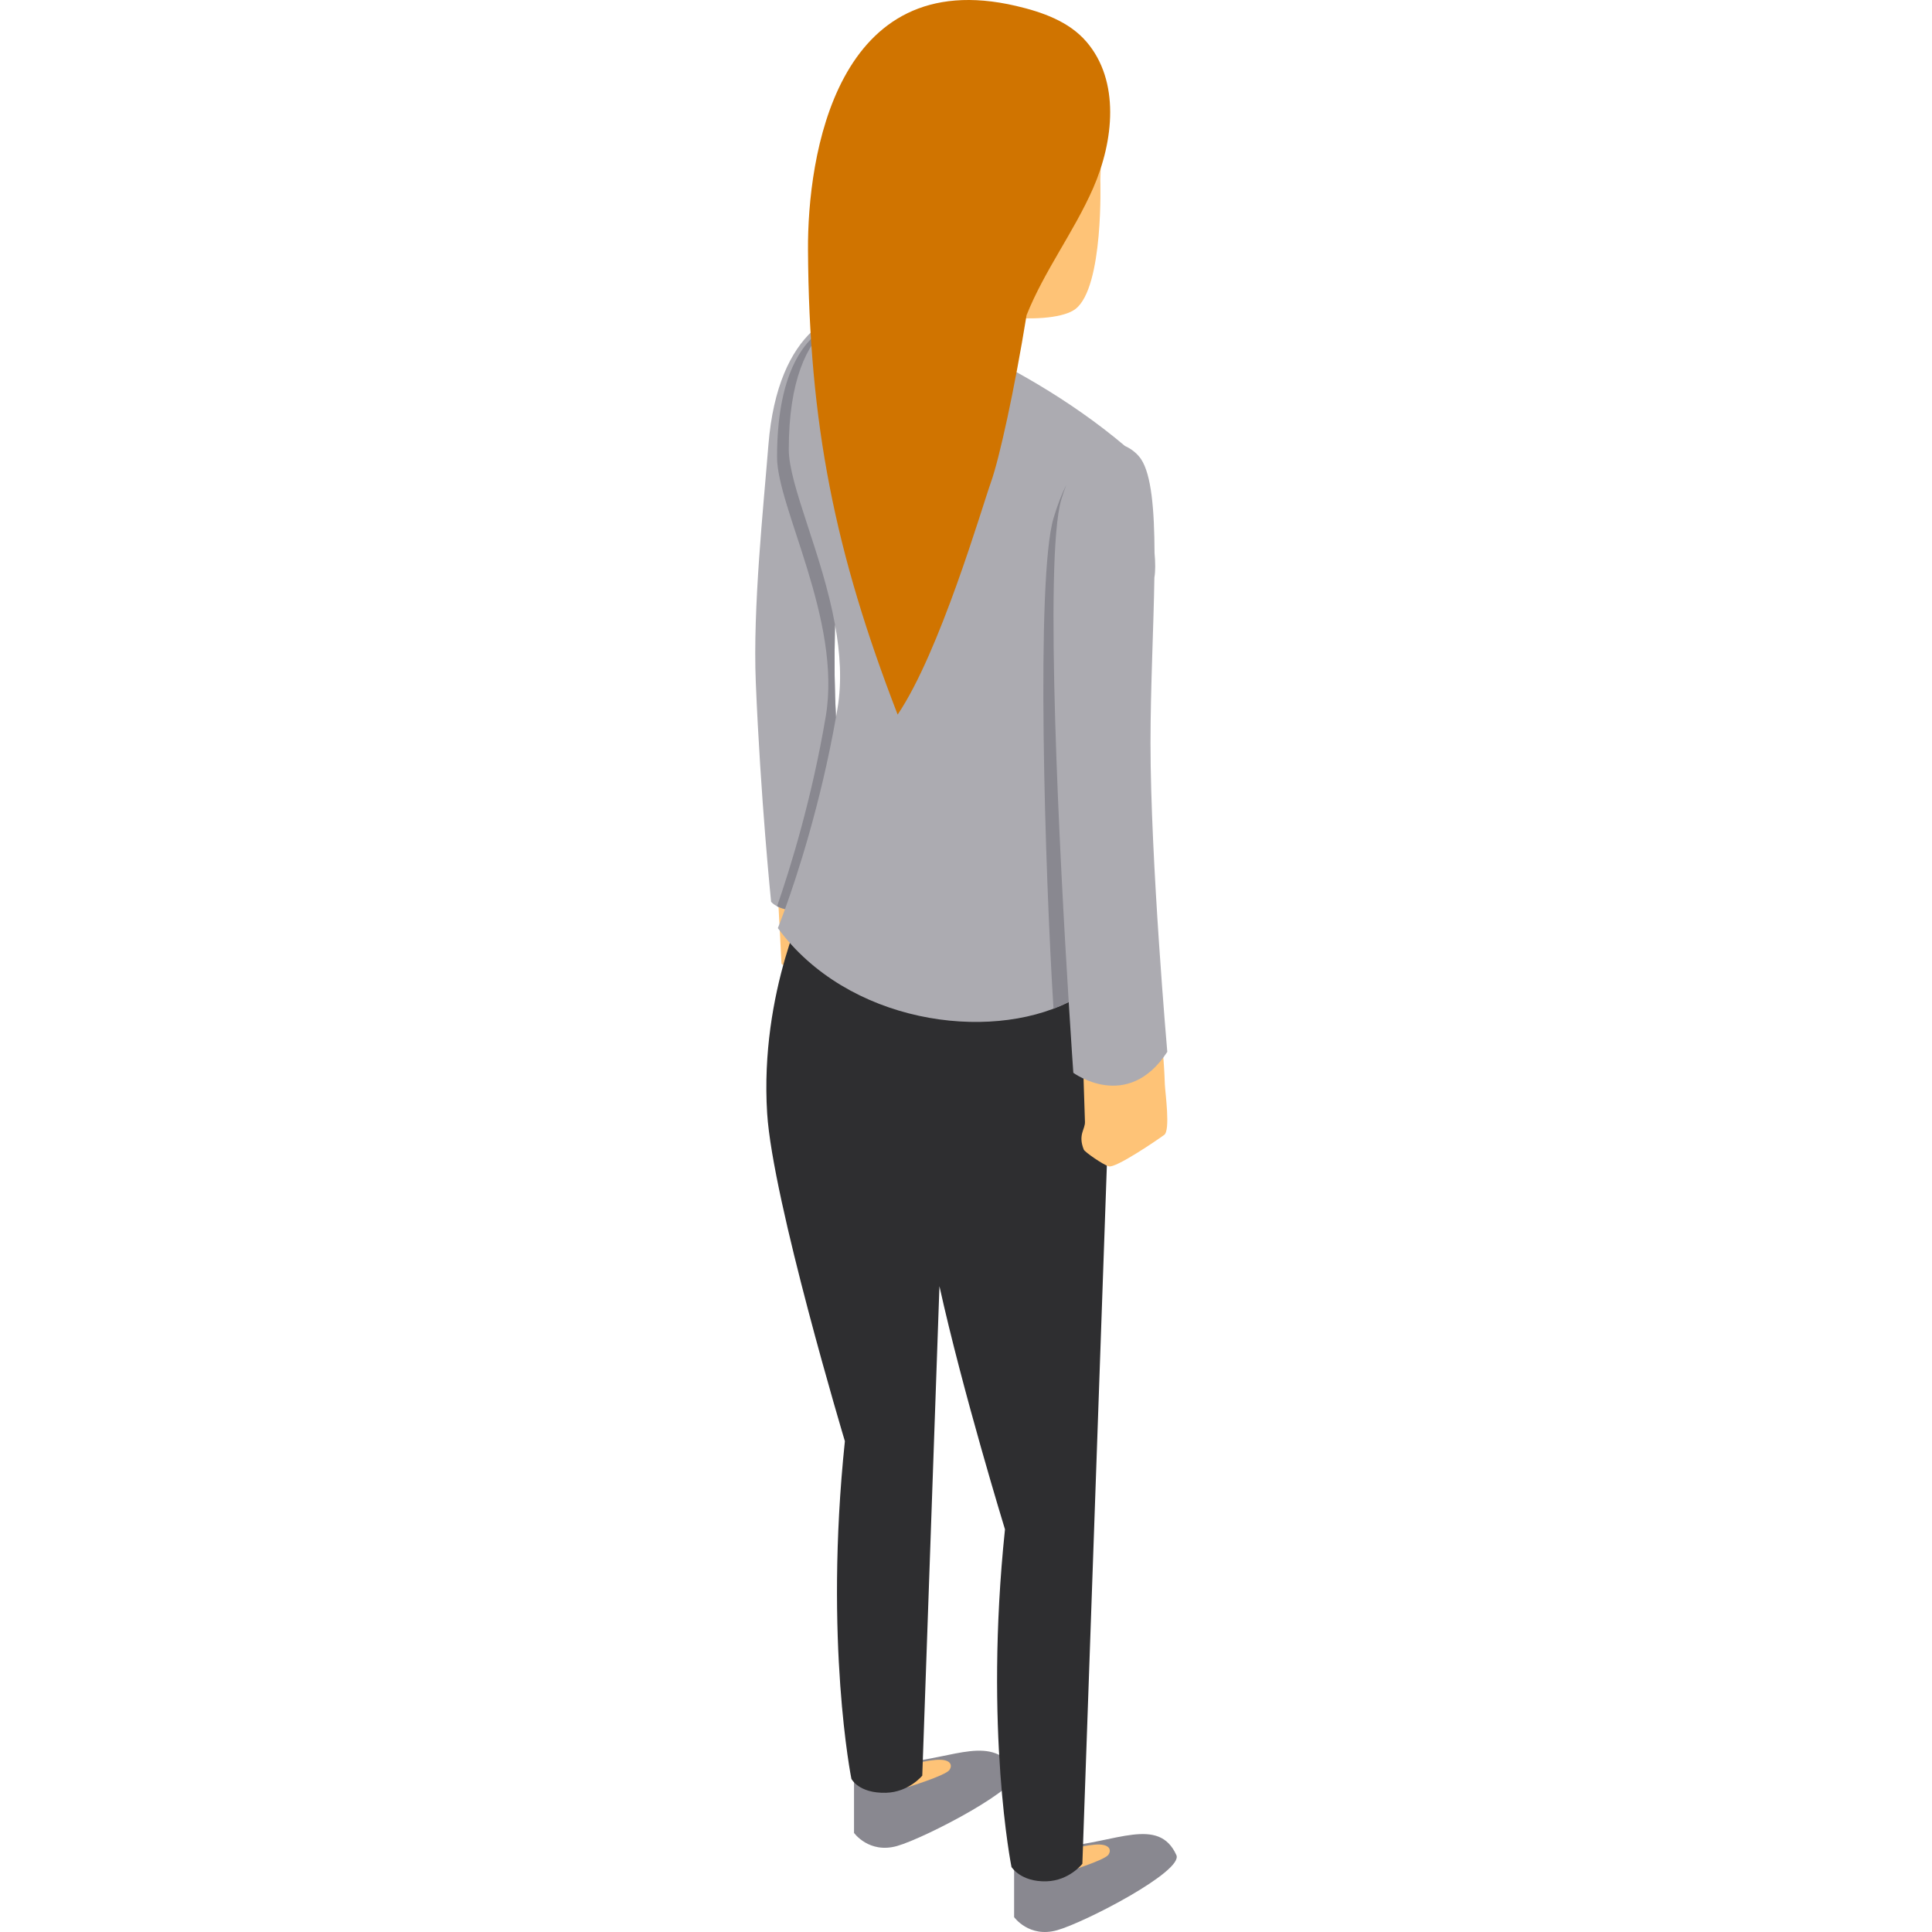
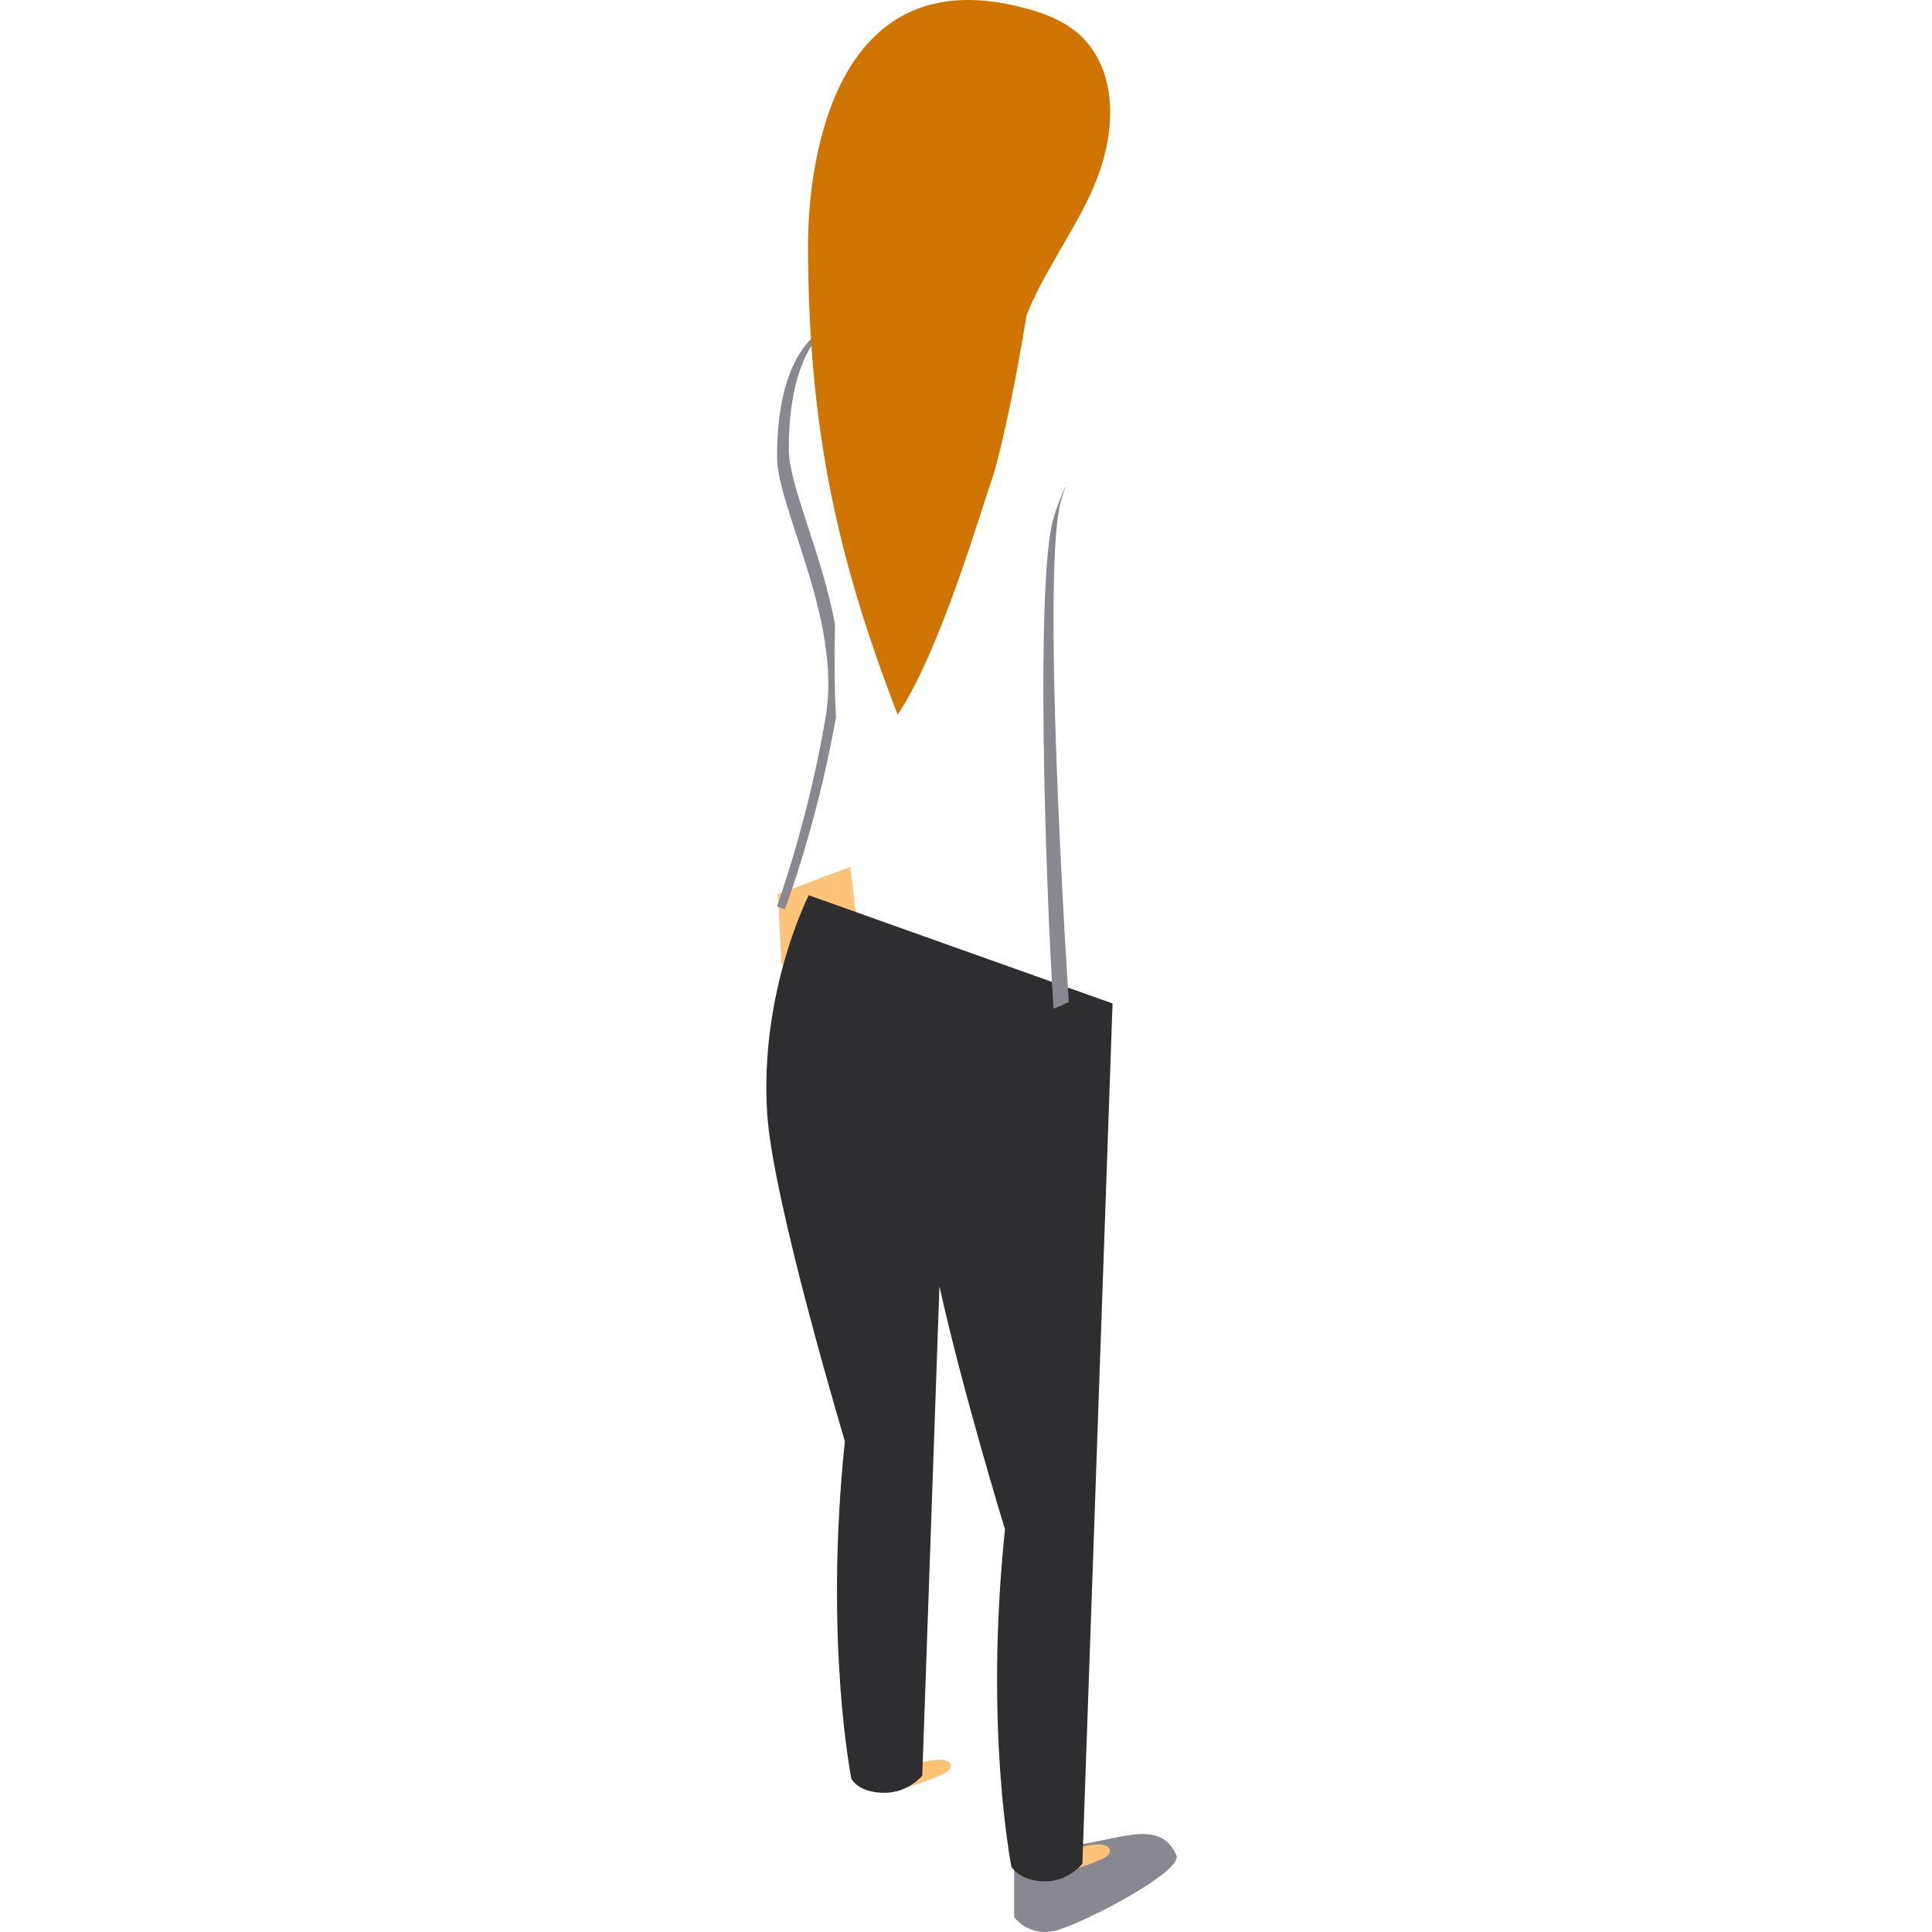
<svg xmlns="http://www.w3.org/2000/svg" version="1.1" id="Layer_1" x="0px" y="0px" viewBox="0 0 512 512" style="enable-background:new 0 0 512 512;" xml:space="preserve">
  <path style="fill:#FEC377;" d="M206.141,236.989l0.973,18.447c0,0,6.14,4.094,6.821,4.775c0.682,0.683,15.883-4.852,15.883-6.595  c0-1.743-3.375-12.506-3.375-14.099c0-1.591-1.138-9.778-1.138-9.778L206.141,236.989z" />
  <path style="fill:#898890;" d="M268.75,490.697v17.358c0,0,3.967,5.572,11.406,3.471c7.439-2.101,33.521-15.661,31.594-19.912  c-4.687-10.341-16.032-3.329-30.448-2.202C273.367,490.032,268.75,490.697,268.75,490.697z" />
  <path style="fill:#FEC377;" d="M282.43,496.153c0,0,10.266-3.123,11.308-4.629c0.879-1.27,0.398-3.017-3.697-2.667  c-4.096,0.348-9.328,2.079-9.328,2.079L282.43,496.153z" />
-   <path style="fill:#898890;" d="M226.325,468.379v17.358c0,0,3.968,5.572,11.407,3.471s34.184-16.029,31.594-19.912  c-6.554-9.827-16.032-3.329-30.448-2.202C230.942,467.714,226.325,468.379,226.325,468.379z" />
  <path style="fill:#FEC377;" d="M240.301,473.69c0,0,10.266-3.123,11.308-4.629c0.879-1.27,0.398-3.017-3.697-2.667  c-4.096,0.348-9.328,2.079-9.328,2.079L240.301,473.69z" />
  <path style="fill:#2E2E30;" d="M214.331,237.257c0,0-13.053,25.425-11.029,57.765c1.445,23.073,20.601,86.911,20.601,86.911  c-5.564,53.251,1.723,89.468,1.723,89.468s1.904,3.882,9.155,3.703c6.053-0.15,9.629-4.543,9.629-4.543l4.553-129.706  c6.156,27.905,17.366,64.441,17.366,64.441c-5.565,53.251,1.723,89.468,1.723,89.468s2.446,4.008,9.282,3.804  c6.053-0.18,9.502-4.645,9.502-4.645l8.001-227.992L214.331,237.257z" />
-   <path style="fill:#FEC377;" d="M286.969,279.532c0,0,0.454,15.72,0.555,17.727c0.102,2.024-1.914,3.403-0.309,7.402  c0.251,0.625,4.922,3.891,6.6,4.433c1.815,0.587,13.064-7.117,14.721-8.34c1.657-1.222,0.277-11.022,0.158-13.366  c-0.037-0.717-0.316-12.241-1.707-12.74C305.594,274.149,286.969,279.532,286.969,279.532z" />
-   <path style="fill:#ACABB1;" d="M304.895,196.921c0-14.823,0.826-30.503,1.028-43.863c0-0.002,0.001-0.005,0.001-0.007  c0.296-1.683,0.27-3.961,0.04-6.53c-0.047-11.582-0.843-20.705-3.55-24.812c-0.886-1.345-2.415-2.688-4.29-3.521  c-29.66-25.079-66.509-36.085-66.509-36.085c-0.227-0.004-0.457,0-0.687,0.003c-8.076-1.182-24.787,4.396-27.301,35.906  c-1.314,16.471-4.147,42.966-3.335,62.775c1.266,30.896,4.06,58.194,4.06,58.194s1,1.317,3.681,1.961  c-1.166,3.229-1.893,5.02-1.893,5.02c18.436,25.115,55.607,30.318,77.078,19.591c0.708,11.437,1.224,18.749,1.224,18.749  s14.349,10.599,24.901-5.549C309.344,278.753,304.895,227.992,304.895,196.921z M221.283,165.519  c1.359,7.455,1.875,15.028,0.66,22.239c-0.132,0.783-0.269,1.557-0.406,2.331C221.171,182.998,221.058,176.019,221.283,165.519z" />
  <path style="fill:#898890;" d="M205.932,240.17c0.537,0.282,1.238,0.556,2.104,0.765c3.118-8.638,9.395-27.646,13.502-50.846  c-0.365-7.091-0.479-14.07-0.253-24.569c-3.431-18.822-12.249-36.886-12.249-46.432c0-18.209,4.745-28.001,10.647-32.85  c-7.252,3.812-13.755,13.601-13.755,34.922c0,13.327,17.191,43.256,12.908,68.671C215.136,211.78,209.381,230.242,205.932,240.17z" />
-   <path style="fill:#FEC377;" d="M247.102,4.768c-23.718,3.986-29.596,40.519-18.943,59.847c2.297,4.169,5.897,7.607,10.201,10.384  l-4.363,22.223c0,0,10.783,18.766,30.216,7.246c0,0,0.862-11.714,1.985-20.441c8.57,0.875,15.897,0.061,18.774-2.114  c7.59-5.738,6.624-34.301,6.624-34.301C293.27,18.877,274.806,0.113,247.102,4.768z" />
  <path style="fill:#D07400;" d="M287.932,11.08c-4.649-5.416-11.718-7.888-18.668-9.512c-47.726-11.153-55.288,39.989-55.138,64.664  c0.281,46.145,7.114,80.101,23.757,123.142c11.178-16.503,22.33-54.87,24.738-61.617c2.23-6.247,6.241-24.554,9.432-44.237  c4.678-11.732,12.536-22.04,17.631-33.638C295.182,37.369,296.833,21.451,287.932,11.08z" />
  <path style="fill:#898890;" d="M281.246,132.414c0.425-1.444,0.88-2.75,1.357-3.951c-1.213,2.407-2.37,5.335-3.416,8.889  c-4.708,16.008-2.263,93.78-0.001,129.963c1.397-0.529,2.743-1.119,4.034-1.763C280.926,228.511,276.612,148.167,281.246,132.414z" />
  <g>
</g>
  <g>
</g>
  <g>
</g>
  <g>
</g>
  <g>
</g>
  <g>
</g>
  <g>
</g>
  <g>
</g>
  <g>
</g>
  <g>
</g>
  <g>
</g>
  <g>
</g>
  <g>
</g>
  <g>
</g>
  <g>
</g>
</svg>